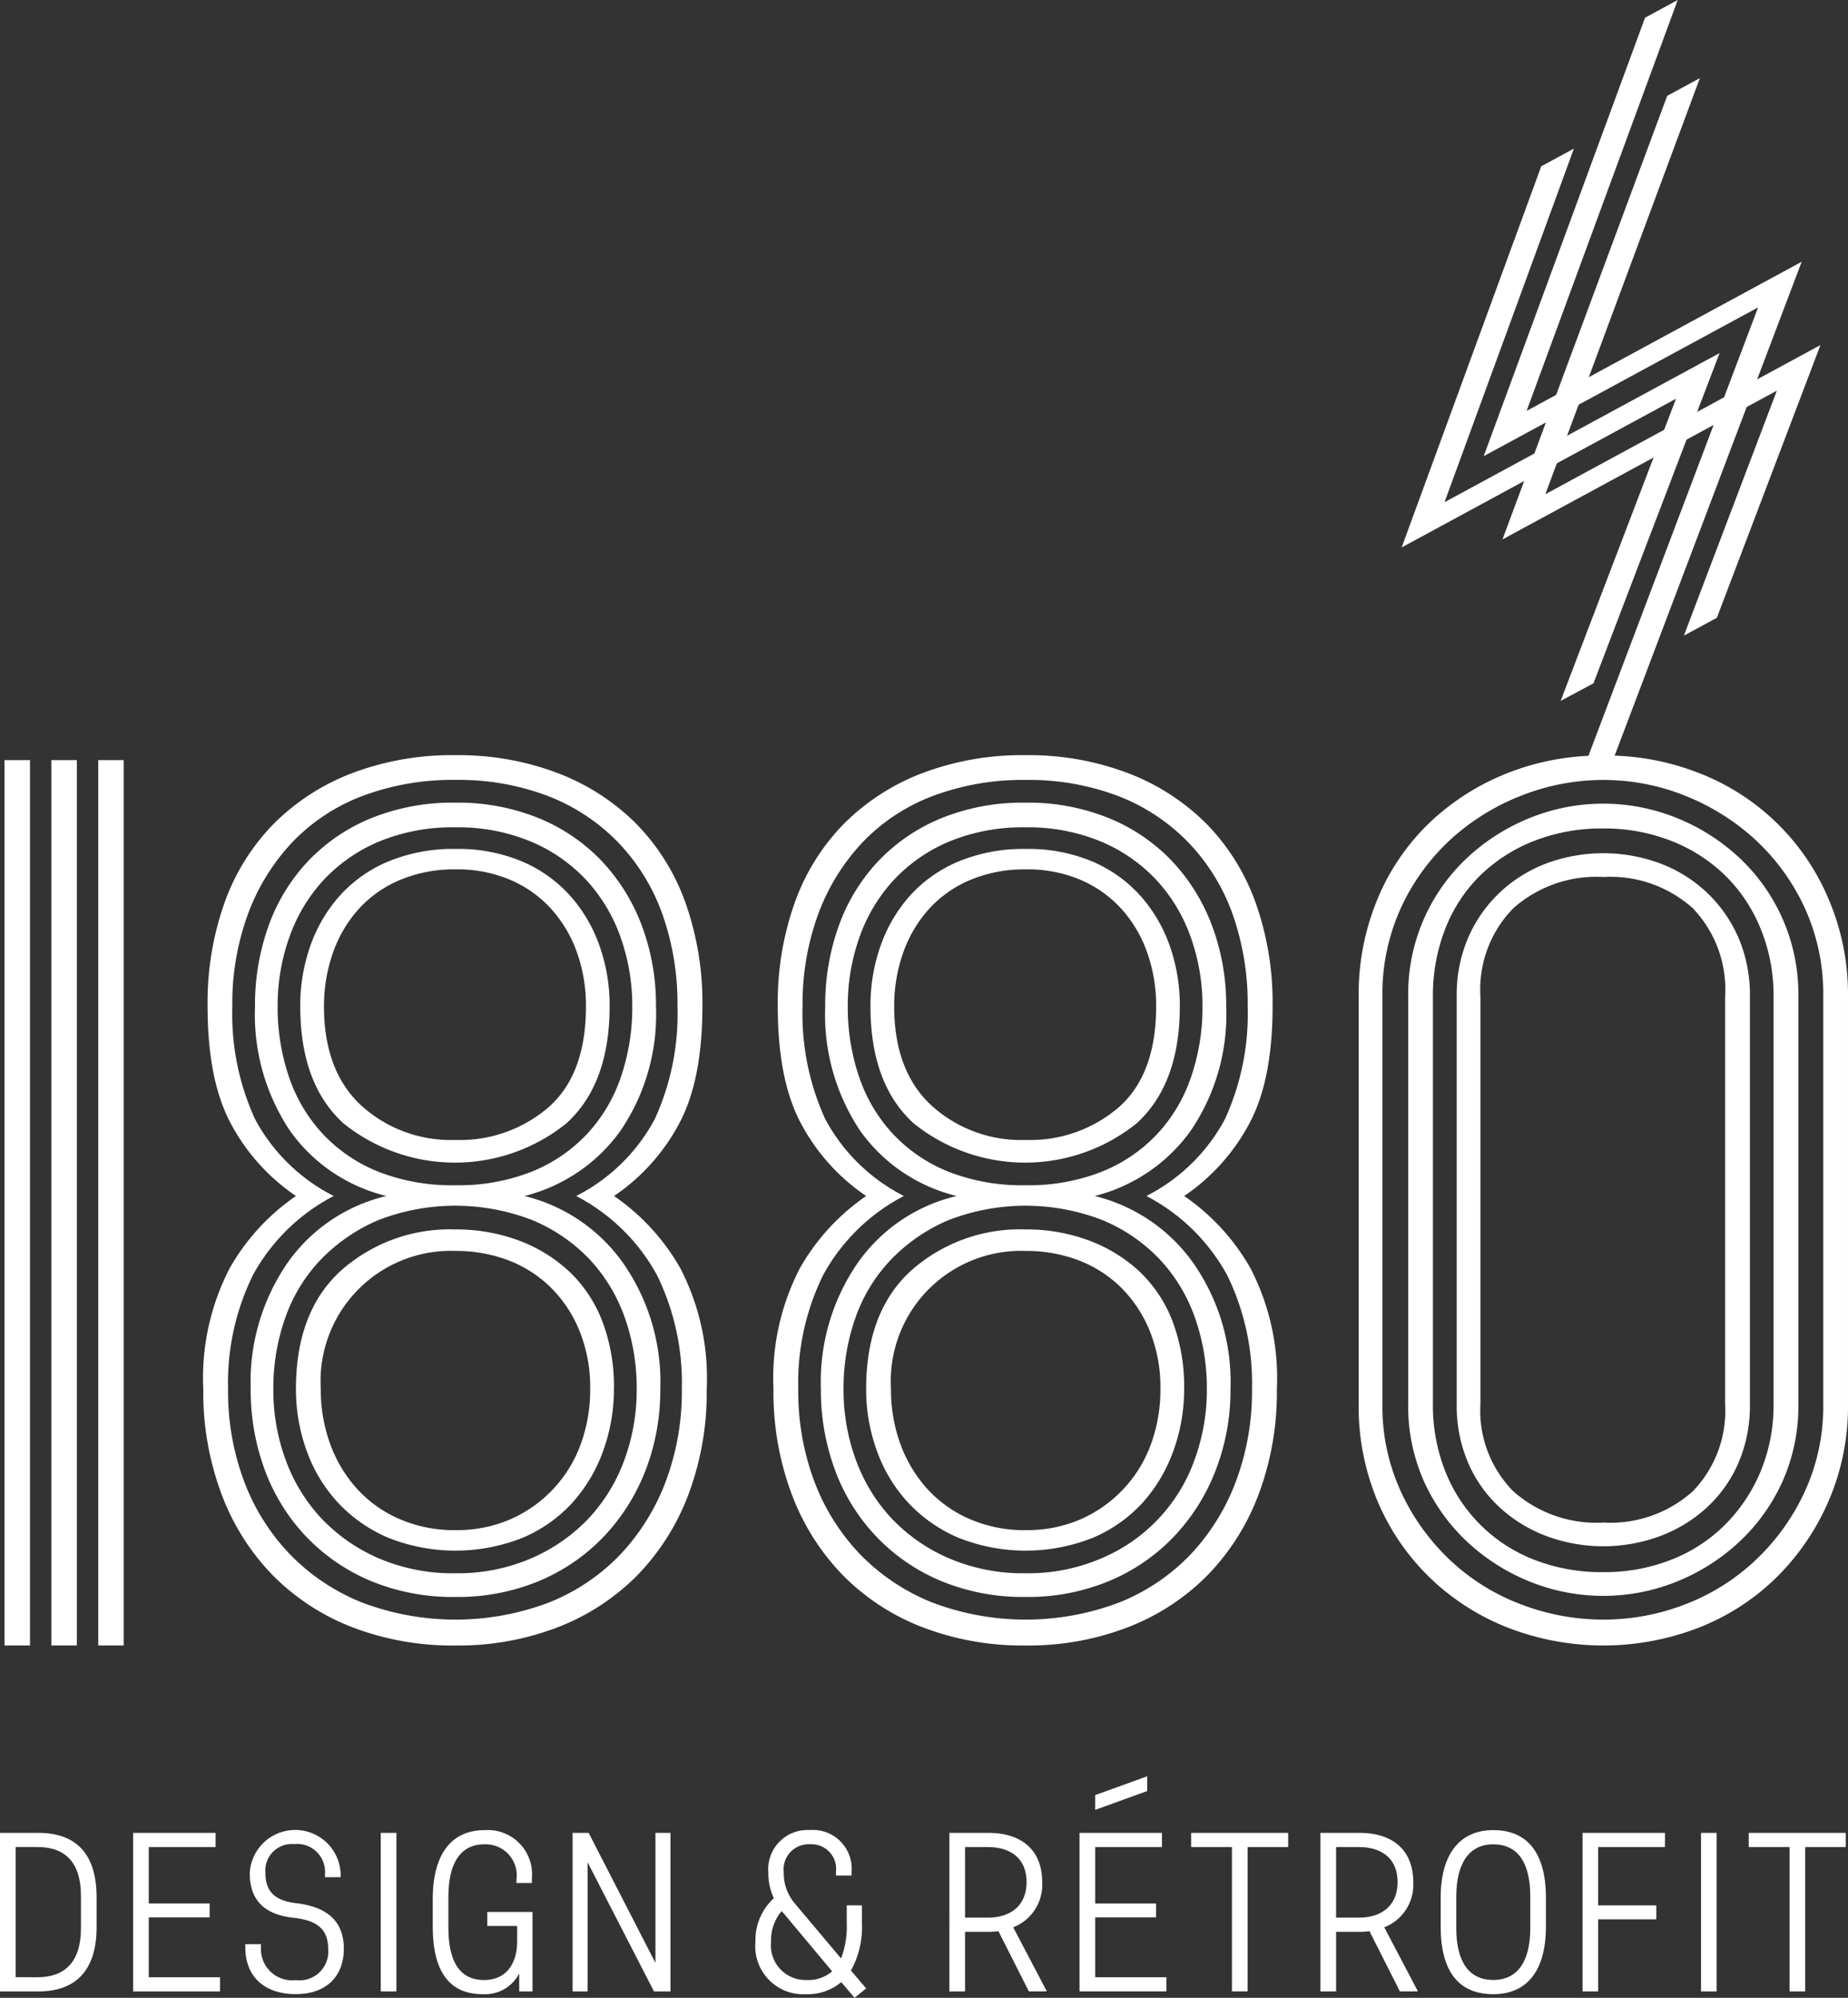
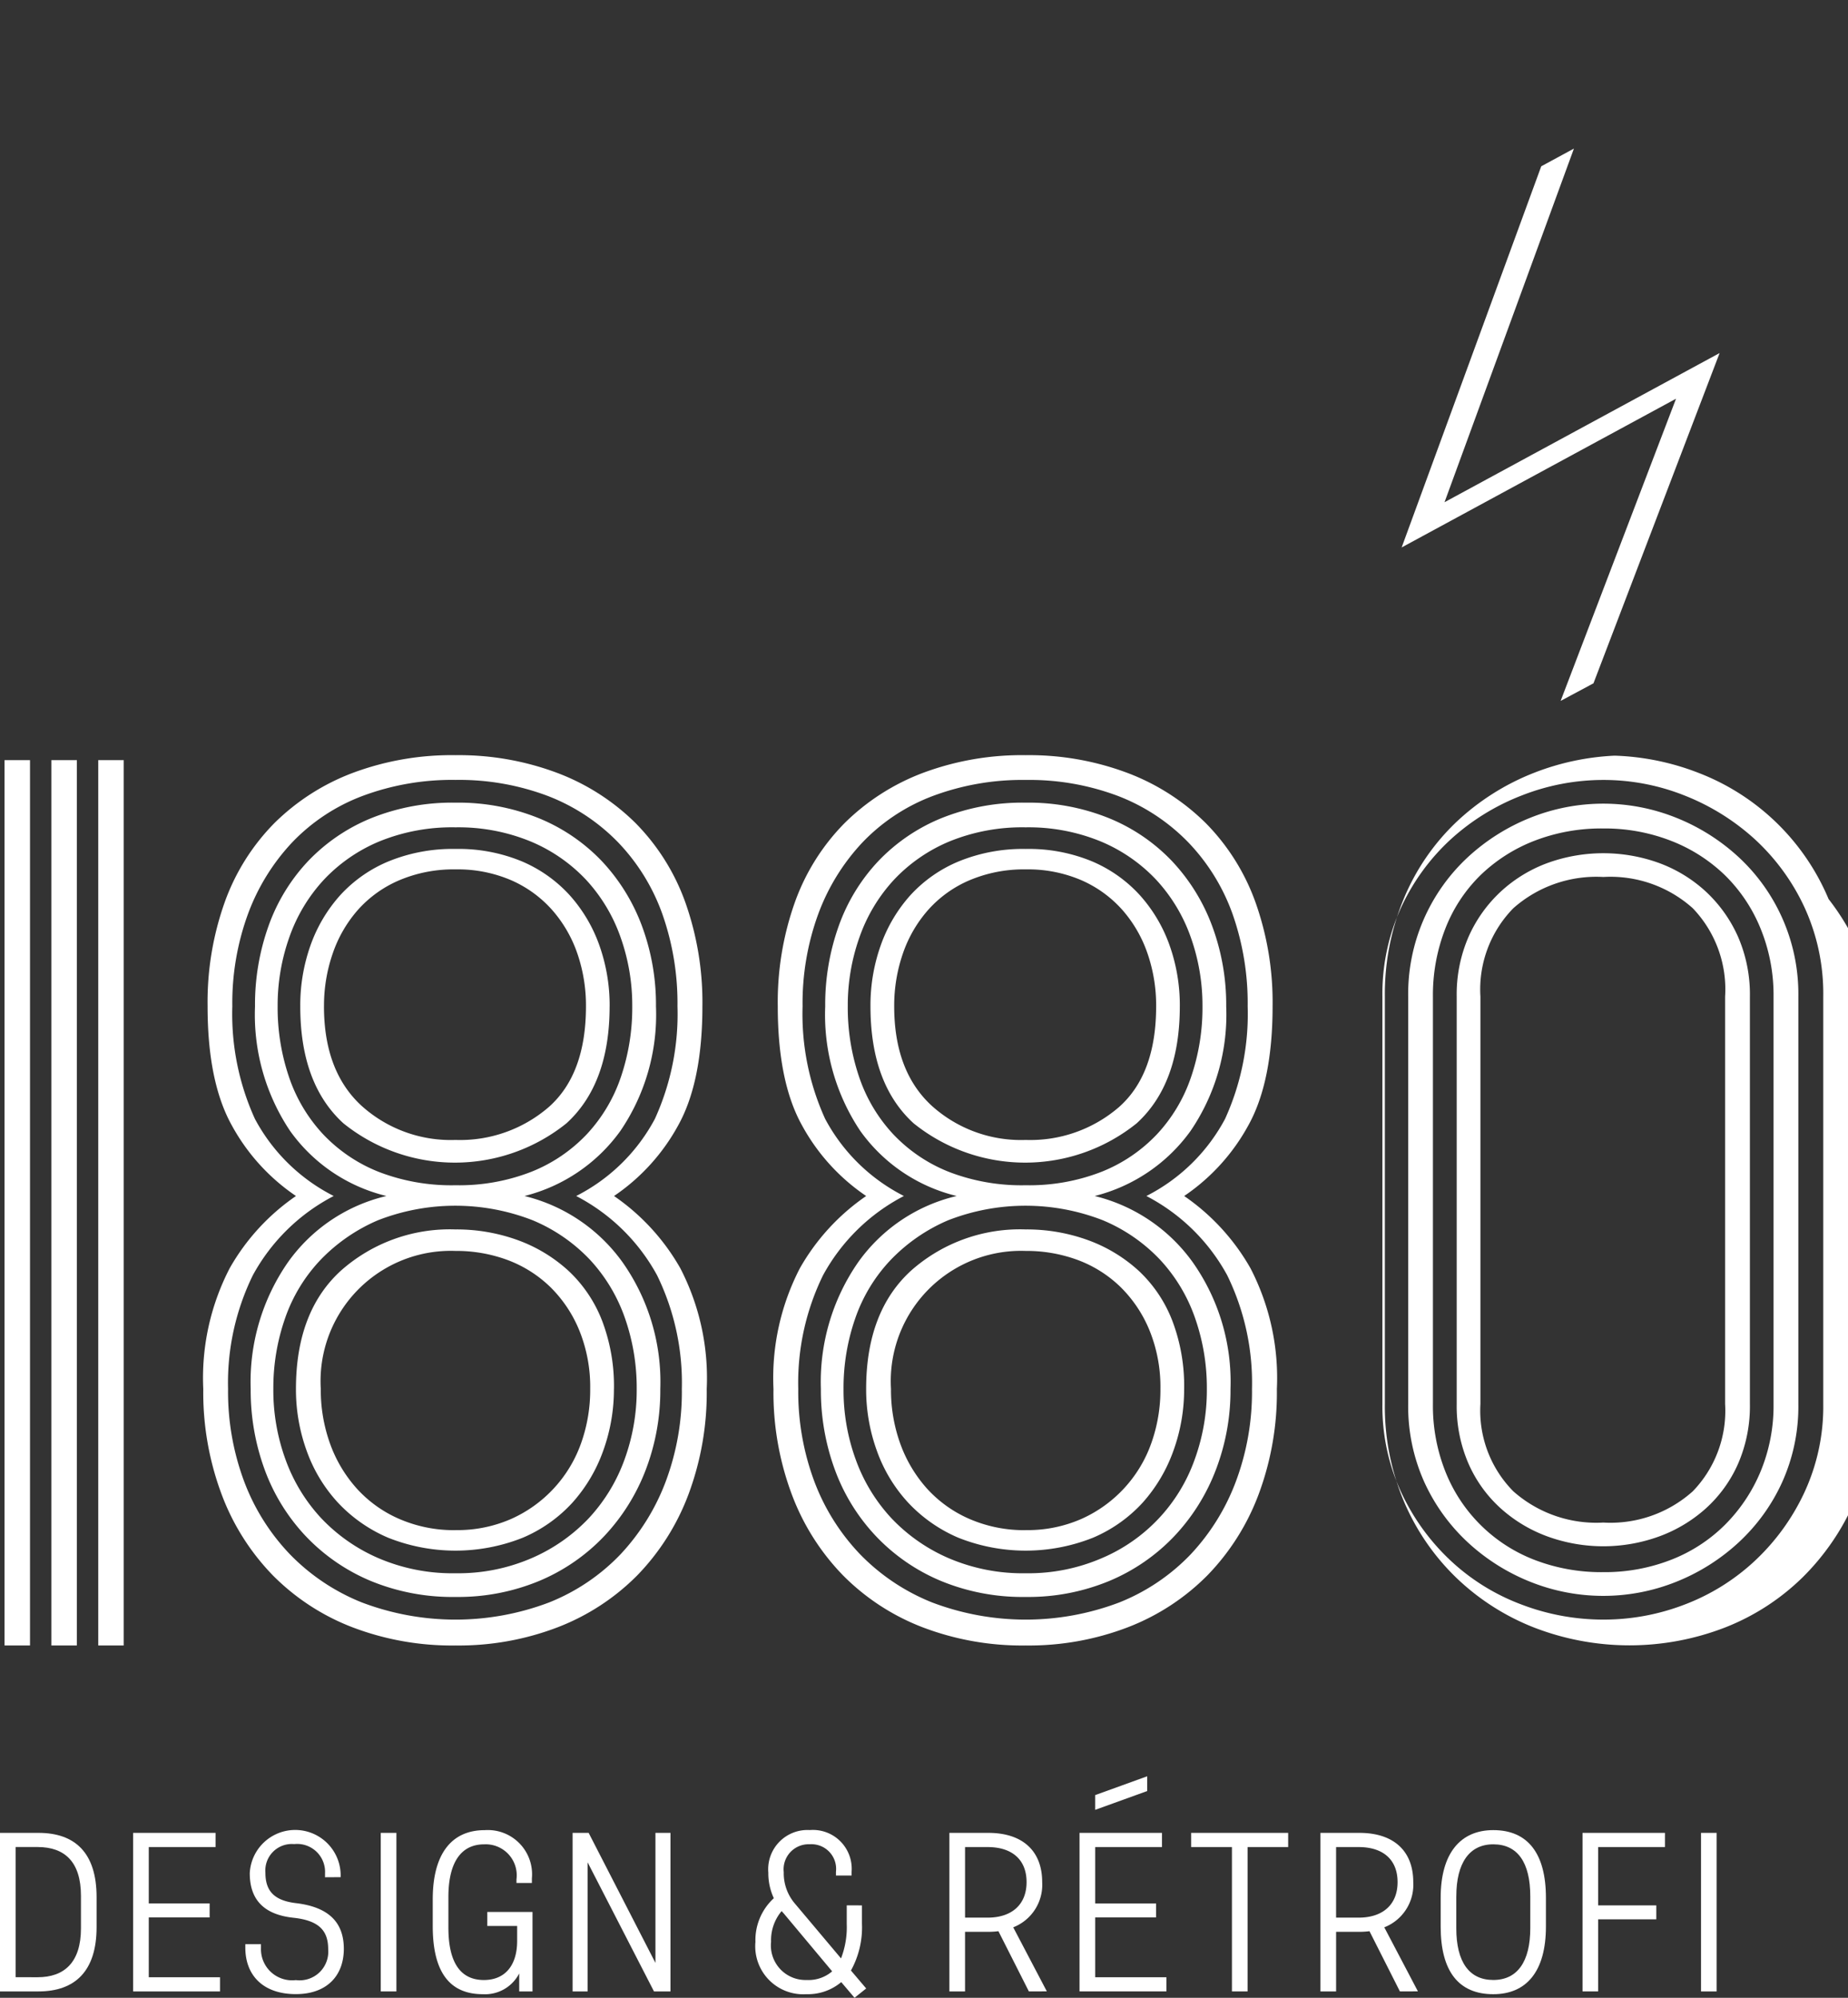
<svg xmlns="http://www.w3.org/2000/svg" width="139" height="150.271" viewBox="0 0 139 150.271">
  <rect x="0" y="0" width="139" height="150.271" fill="#333333" stroke="none" />
  <g id="Group_26" data-name="Group 26" transform="translate(-512.39 -116.429)">
    <g id="Group_8" data-name="Group 8" transform="translate(512.39 116.429)">
      <g id="Group_6" data-name="Group 6" transform="translate(0.342)">
        <path id="Path_1" data-name="Path 1" d="M536.968,248.546a17.945,17.945,0,0,1,1.987-9.08,16.389,16.389,0,0,1,4.986-5.433,15.2,15.2,0,0,1-4.825-5.31q-1.824-3.282-1.823-8.959a22.4,22.4,0,0,1,1.3-7.863,16.279,16.279,0,0,1,3.728-5.92,16.8,16.8,0,0,1,5.879-3.769,21.241,21.241,0,0,1,7.743-1.338,21.02,21.02,0,0,1,7.661,1.338,16.8,16.8,0,0,1,5.878,3.769,16.3,16.3,0,0,1,3.729,5.92,22.48,22.48,0,0,1,1.3,7.863q0,5.677-1.823,8.959a15.209,15.209,0,0,1-4.824,5.31,16.435,16.435,0,0,1,4.986,5.433,17.967,17.967,0,0,1,1.986,9.08,21.888,21.888,0,0,1-1.378,7.945,17.584,17.584,0,0,1-3.851,6.081,17.038,17.038,0,0,1-5.959,3.892,20.785,20.785,0,0,1-7.7,1.378,21,21,0,0,1-7.783-1.378,17.008,17.008,0,0,1-5.959-3.892,17.535,17.535,0,0,1-3.851-6.081A21.862,21.862,0,0,1,536.968,248.546Zm9.811-14.513a14.558,14.558,0,0,0-6.081,5.959,18.4,18.4,0,0,0-1.865,8.555,19.262,19.262,0,0,0,1.216,6.971,16.1,16.1,0,0,0,3.446,5.474,15.625,15.625,0,0,0,5.39,3.608,19.848,19.848,0,0,0,14.109,0,15.219,15.219,0,0,0,5.35-3.608,16.479,16.479,0,0,0,3.405-5.474,19.261,19.261,0,0,0,1.216-6.971,18.425,18.425,0,0,0-1.865-8.555,14.574,14.574,0,0,0-6.082-5.959,13.761,13.761,0,0,0,5.918-5.8,19,19,0,0,0,1.7-8.473,20.17,20.17,0,0,0-1.136-6.932,15.1,15.1,0,0,0-3.323-5.39,14.756,14.756,0,0,0-5.27-3.487,18.892,18.892,0,0,0-6.972-1.216,19.206,19.206,0,0,0-7.013,1.216,14.27,14.27,0,0,0-5.27,3.487,15.872,15.872,0,0,0-3.324,5.39,19.519,19.519,0,0,0-1.175,6.932,19.028,19.028,0,0,0,1.7,8.473A13.761,13.761,0,0,0,546.779,234.032Zm3.971,0a12.513,12.513,0,0,1-7.255-4.9,15.72,15.72,0,0,1-2.635-9.365,17.578,17.578,0,0,1,1.014-6.04,13.892,13.892,0,0,1,2.959-4.863,13.692,13.692,0,0,1,4.744-3.243,16.307,16.307,0,0,1,6.363-1.176,16.1,16.1,0,0,1,6.283,1.176,13.709,13.709,0,0,1,4.743,3.243,14.452,14.452,0,0,1,3,4.863,17.019,17.019,0,0,1,1.053,6.04,15.539,15.539,0,0,1-2.674,9.365,12.68,12.68,0,0,1-7.216,4.9,12.791,12.791,0,0,1,7.378,4.987,15.628,15.628,0,0,1,2.838,9.526,16.74,16.74,0,0,1-1.094,6.079,15.112,15.112,0,0,1-3.121,4.987,14.388,14.388,0,0,1-4.865,3.363,15.888,15.888,0,0,1-6.324,1.216,16.1,16.1,0,0,1-6.406-1.216,14.387,14.387,0,0,1-4.865-3.363,14.582,14.582,0,0,1-3.08-4.987,17.313,17.313,0,0,1-1.055-6.079,15.774,15.774,0,0,1,2.8-9.526A12.628,12.628,0,0,1,550.751,234.032Zm-8.512,14.513a15.226,15.226,0,0,0,.932,5.351,12.871,12.871,0,0,0,2.676,4.378,13.038,13.038,0,0,0,4.3,3,14.112,14.112,0,0,0,5.8,1.134,13.9,13.9,0,0,0,5.715-1.134,13.039,13.039,0,0,0,4.3-3,12.909,12.909,0,0,0,2.677-4.378,15.276,15.276,0,0,0,.932-5.351,15.911,15.911,0,0,0-.892-5.351,12.471,12.471,0,0,0-2.635-4.379,12.606,12.606,0,0,0-4.3-2.959,16.021,16.021,0,0,0-11.634,0,13.142,13.142,0,0,0-4.3,2.959,12.114,12.114,0,0,0-2.675,4.379A15.856,15.856,0,0,0,542.239,248.546Zm13.7-15.323a14.939,14.939,0,0,0,5.715-1.015,11.66,11.66,0,0,0,4.177-2.836,11.877,11.877,0,0,0,2.554-4.3,16.2,16.2,0,0,0,.851-5.31,15.3,15.3,0,0,0-.892-5.228,12.4,12.4,0,0,0-2.594-4.3,12.13,12.13,0,0,0-4.175-2.877,14.275,14.275,0,0,0-5.635-1.055,14.49,14.49,0,0,0-5.716,1.055,12.119,12.119,0,0,0-4.175,2.877,12.364,12.364,0,0,0-2.594,4.3,15.3,15.3,0,0,0-.892,5.228,16.2,16.2,0,0,0,.851,5.31,11.891,11.891,0,0,0,2.553,4.3,11.67,11.67,0,0,0,4.176,2.836A15.168,15.168,0,0,0,555.941,233.223Zm11.918,15.323a13.571,13.571,0,0,1-.811,4.662,11.7,11.7,0,0,1-2.312,3.892,10.735,10.735,0,0,1-3.728,2.635,13.682,13.682,0,0,1-10.134,0A11.147,11.147,0,0,1,547.1,257.1a11.371,11.371,0,0,1-2.351-3.892,13.539,13.539,0,0,1-.81-4.662q0-5.837,3.405-8.918a12.324,12.324,0,0,1,8.594-3.081,13.462,13.462,0,0,1,4.7.81,11.4,11.4,0,0,1,3.809,2.311,10.144,10.144,0,0,1,2.514,3.731A13.809,13.809,0,0,1,567.859,248.546Zm-.324-28.783q0,5.837-3.243,8.8a13.376,13.376,0,0,1-16.782,0q-3.245-2.959-3.243-8.8a13.469,13.469,0,0,1,.769-4.58,11.274,11.274,0,0,1,2.231-3.77,10.2,10.2,0,0,1,3.648-2.554,12.725,12.725,0,0,1,5.027-.932,12.438,12.438,0,0,1,4.986.932,10.3,10.3,0,0,1,3.608,2.554,11.272,11.272,0,0,1,2.23,3.77A13.5,13.5,0,0,1,567.534,219.763Zm-11.594,39.4a10.045,10.045,0,0,0,4.216-.851,9.825,9.825,0,0,0,5.229-5.675,11.944,11.944,0,0,0,.689-4.094,11.316,11.316,0,0,0-.811-4.379,9.74,9.74,0,0,0-2.189-3.284,9.271,9.271,0,0,0-3.2-2.027,11.054,11.054,0,0,0-3.931-.689,9.8,9.8,0,0,0-10.134,10.379,11.941,11.941,0,0,0,.689,4.094A10.206,10.206,0,0,0,548.482,256a9.282,9.282,0,0,0,3.2,2.311A10.311,10.311,0,0,0,555.941,259.167Zm-9.891-39.4q0,4.865,2.8,7.459a10.011,10.011,0,0,0,7.094,2.594,10.193,10.193,0,0,0,7.012-2.472q2.8-2.473,2.8-7.582a12.039,12.039,0,0,0-.649-3.972,9.74,9.74,0,0,0-1.905-3.284,8.874,8.874,0,0,0-3.081-2.23,10.189,10.189,0,0,0-4.175-.811,10.462,10.462,0,0,0-4.216.811,8.772,8.772,0,0,0-3.122,2.23,9.7,9.7,0,0,0-1.9,3.284A11.983,11.983,0,0,0,546.049,219.763Z" transform="translate(-522.021 -144.071)" fill="#fff" />
        <path id="Path_2" data-name="Path 2" d="M575.056,248.546a17.945,17.945,0,0,1,1.986-9.08,16.4,16.4,0,0,1,4.986-5.433,15.187,15.187,0,0,1-4.824-5.31q-1.824-3.282-1.825-8.959a22.43,22.43,0,0,1,1.3-7.863,16.268,16.268,0,0,1,3.729-5.92,16.791,16.791,0,0,1,5.877-3.769,21.256,21.256,0,0,1,7.744-1.338,21.009,21.009,0,0,1,7.66,1.338,16.789,16.789,0,0,1,5.879,3.769,16.31,16.31,0,0,1,3.729,5.92,22.426,22.426,0,0,1,1.3,7.863q0,5.677-1.826,8.959a15.2,15.2,0,0,1-4.823,5.31,16.435,16.435,0,0,1,4.986,5.433,17.957,17.957,0,0,1,1.986,9.08,21.888,21.888,0,0,1-1.379,7.945,17.552,17.552,0,0,1-3.851,6.081,17.033,17.033,0,0,1-5.958,3.892,20.786,20.786,0,0,1-7.7,1.378,21,21,0,0,1-7.783-1.378,17.006,17.006,0,0,1-5.959-3.892,17.534,17.534,0,0,1-3.851-6.081A21.837,21.837,0,0,1,575.056,248.546Zm9.81-14.513a14.552,14.552,0,0,0-6.081,5.959,18.4,18.4,0,0,0-1.865,8.555,19.287,19.287,0,0,0,1.215,6.971,16.114,16.114,0,0,0,3.446,5.474,15.629,15.629,0,0,0,5.394,3.608,19.839,19.839,0,0,0,14.106,0,15.233,15.233,0,0,0,5.351-3.608,16.386,16.386,0,0,0,3.4-5.474,19.239,19.239,0,0,0,1.216-6.971,18.411,18.411,0,0,0-1.865-8.555,14.565,14.565,0,0,0-6.078-5.959,13.773,13.773,0,0,0,5.918-5.8,19.026,19.026,0,0,0,1.7-8.473,20.2,20.2,0,0,0-1.134-6.932,15.127,15.127,0,0,0-3.326-5.39A14.732,14.732,0,0,0,601,203.954a18.9,18.9,0,0,0-6.972-1.216,19.2,19.2,0,0,0-7.013,1.216,14.279,14.279,0,0,0-5.27,3.487,15.872,15.872,0,0,0-3.324,5.39,19.516,19.516,0,0,0-1.176,6.932,19.011,19.011,0,0,0,1.7,8.473A13.757,13.757,0,0,0,584.866,234.032Zm3.974,0a12.529,12.529,0,0,1-7.258-4.9,15.72,15.72,0,0,1-2.635-9.365,17.578,17.578,0,0,1,1.015-6.04,13.91,13.91,0,0,1,2.959-4.863,13.7,13.7,0,0,1,4.743-3.243,16.312,16.312,0,0,1,6.364-1.176,16.1,16.1,0,0,1,6.283,1.176,13.664,13.664,0,0,1,4.742,3.243,14.4,14.4,0,0,1,3,4.863,17.022,17.022,0,0,1,1.056,6.04,15.547,15.547,0,0,1-2.677,9.365,12.687,12.687,0,0,1-7.216,4.9,12.8,12.8,0,0,1,7.378,4.987,15.621,15.621,0,0,1,2.838,9.526,16.715,16.715,0,0,1-1.1,6.079,15.073,15.073,0,0,1-3.12,4.987,14.4,14.4,0,0,1-4.865,3.363,15.88,15.88,0,0,1-6.324,1.216,16.078,16.078,0,0,1-6.4-1.216,14.347,14.347,0,0,1-4.866-3.363,14.534,14.534,0,0,1-3.081-4.987,17.288,17.288,0,0,1-1.054-6.079,15.781,15.781,0,0,1,2.8-9.526A12.633,12.633,0,0,1,588.84,234.032Zm-8.514,14.513a15.225,15.225,0,0,0,.932,5.351,12.87,12.87,0,0,0,2.675,4.378,13.04,13.04,0,0,0,4.3,3,14.115,14.115,0,0,0,5.8,1.134,13.906,13.906,0,0,0,5.716-1.134,12.643,12.643,0,0,0,6.972-7.378,15.276,15.276,0,0,0,.932-5.351,15.855,15.855,0,0,0-.893-5.351,12.405,12.405,0,0,0-2.635-4.379,12.592,12.592,0,0,0-4.295-2.959,16.021,16.021,0,0,0-11.634,0,13.128,13.128,0,0,0-4.3,2.959,12.114,12.114,0,0,0-2.675,4.379A15.882,15.882,0,0,0,580.326,248.546Zm13.7-15.323a14.949,14.949,0,0,0,5.716-1.015,11.661,11.661,0,0,0,4.174-2.836,11.877,11.877,0,0,0,2.554-4.3,16.136,16.136,0,0,0,.854-5.31,15.33,15.33,0,0,0-.893-5.228,12.4,12.4,0,0,0-2.6-4.3,12.136,12.136,0,0,0-4.174-2.877,14.279,14.279,0,0,0-5.635-1.055,14.49,14.49,0,0,0-5.716,1.055,12.13,12.13,0,0,0-4.175,2.877,12.364,12.364,0,0,0-2.594,4.3,15.275,15.275,0,0,0-.892,5.228,16.193,16.193,0,0,0,.851,5.31,11.876,11.876,0,0,0,2.554,4.3,11.666,11.666,0,0,0,4.175,2.836A15.172,15.172,0,0,0,594.027,233.223Zm11.918,15.323a13.54,13.54,0,0,1-.811,4.662,11.75,11.75,0,0,1-2.31,3.892,10.753,10.753,0,0,1-3.731,2.635,13.682,13.682,0,0,1-10.134,0,11.128,11.128,0,0,1-3.769-2.635,11.34,11.34,0,0,1-2.352-3.892,13.539,13.539,0,0,1-.811-4.662q0-5.837,3.4-8.918a12.327,12.327,0,0,1,8.6-3.081,13.467,13.467,0,0,1,4.7.81,11.429,11.429,0,0,1,3.812,2.311,10.125,10.125,0,0,1,2.511,3.731A13.786,13.786,0,0,1,605.945,248.546Zm-.325-28.783q0,5.837-3.242,8.8a13.376,13.376,0,0,1-16.782,0q-3.243-2.959-3.243-8.8a13.443,13.443,0,0,1,.77-4.58,11.231,11.231,0,0,1,2.228-3.77A10.236,10.236,0,0,1,589,208.86a12.736,12.736,0,0,1,5.028-.932,12.43,12.43,0,0,1,4.986.932,10.271,10.271,0,0,1,3.607,2.554,11.252,11.252,0,0,1,2.231,3.77A13.5,13.5,0,0,1,605.62,219.763Zm-11.592,39.4a10.049,10.049,0,0,0,4.216-.851,9.818,9.818,0,0,0,5.228-5.675,11.943,11.943,0,0,0,.69-4.094,11.3,11.3,0,0,0-.811-4.379,9.759,9.759,0,0,0-2.189-3.284,9.236,9.236,0,0,0-3.2-2.027,11.06,11.06,0,0,0-3.932-.689,9.8,9.8,0,0,0-10.134,10.379,11.915,11.915,0,0,0,.689,4.094A10.283,10.283,0,0,0,586.567,256a9.314,9.314,0,0,0,3.2,2.311A10.33,10.33,0,0,0,594.027,259.167Zm-9.891-39.4q0,4.865,2.8,7.459a10.012,10.012,0,0,0,7.094,2.594,10.2,10.2,0,0,0,7.014-2.472q2.794-2.473,2.795-7.582a11.983,11.983,0,0,0-.649-3.972,9.722,9.722,0,0,0-1.9-3.284,8.869,8.869,0,0,0-3.082-2.23,10.184,10.184,0,0,0-4.174-.811,10.474,10.474,0,0,0-4.216.811,8.742,8.742,0,0,0-3.12,2.23,9.69,9.69,0,0,0-1.907,3.284A12.009,12.009,0,0,0,584.136,219.763Z" transform="translate(-517.22 -144.071)" fill="#fff" />
        <g id="Group_4" data-name="Group 4" transform="translate(0 57.176)">
          <g id="Group_1" data-name="Group 1" transform="translate(7.048)">
            <rect id="Rectangle_2" data-name="Rectangle 2" width="1.914" height="66.595" fill="#fff" />
          </g>
          <g id="Group_2" data-name="Group 2" transform="translate(3.523)">
            <rect id="Rectangle_3" data-name="Rectangle 3" width="1.916" height="66.595" fill="#fff" />
          </g>
          <g id="Group_3" data-name="Group 3">
            <rect id="Rectangle_4" data-name="Rectangle 4" width="1.915" height="66.595" fill="#fff" />
          </g>
        </g>
-         <path id="Path_3" data-name="Path 3" d="M638.6,155.646l-2.459,1.335-12.389,33.365,20.638-11.19-6.994,18.427,2.481-1.344,7.792-20.514-20.691,11.219Z" transform="translate(-511.083 -149.771)" fill="#fff" />
        <path id="Path_4" data-name="Path 4" d="M628.975,201.9l2.47-1.324,9.488-24.842-20.691,11.219,9.734-26.6-2.459,1.333-10.5,28.67,20.638-11.188Z" transform="translate(-511.932 -149.178)" fill="#fff" />
        <g id="Group_5" data-name="Group 5" transform="translate(101.851)">
-           <path id="Path_5" data-name="Path 5" d="M649.491,218.054a17.364,17.364,0,0,0-9.769-9.485,19.021,19.021,0,0,0-6.322-1.3l14.068-37.151-20.691,11.219,11.368-30.909-2.459,1.334-12.135,32.978,20.638-11.187-12.76,33.727a19.039,19.039,0,0,0-6.057,1.288,18.15,18.15,0,0,0-5.877,3.729,16.881,16.881,0,0,0-3.932,5.755,18.7,18.7,0,0,0-1.418,7.338v30.646a18.388,18.388,0,0,0,1.418,7.3,17.417,17.417,0,0,0,3.932,5.757,17.809,17.809,0,0,0,5.877,3.769,19.9,19.9,0,0,0,14.35,0,17.355,17.355,0,0,0,5.837-3.769,18.268,18.268,0,0,0,3.932-5.757,17.925,17.925,0,0,0,1.46-7.3V225.393A18.23,18.23,0,0,0,649.491,218.054Zm-.4,37.985a15.35,15.35,0,0,1-1.419,6.648,16.64,16.64,0,0,1-3.729,5.147,16.117,16.117,0,0,1-5.27,3.284,16.933,16.933,0,0,1-6.121,1.135,17.242,17.242,0,0,1-6.162-1.135,16,16,0,0,1-5.309-3.284,16.606,16.606,0,0,1-3.731-5.147,15.349,15.349,0,0,1-1.418-6.648V225.393a15.554,15.554,0,0,1,1.418-6.73,16.176,16.176,0,0,1,3.731-5.108,17.036,17.036,0,0,1,5.309-3.283,16.763,16.763,0,0,1,6.162-1.176,16.463,16.463,0,0,1,6.121,1.176,17.178,17.178,0,0,1,5.27,3.283,16.208,16.208,0,0,1,3.729,5.108,15.555,15.555,0,0,1,1.419,6.73Z" transform="translate(-614.145 -150.429)" fill="#fff" />
+           <path id="Path_5" data-name="Path 5" d="M649.491,218.054a17.364,17.364,0,0,0-9.769-9.485,19.021,19.021,0,0,0-6.322-1.3a19.039,19.039,0,0,0-6.057,1.288,18.15,18.15,0,0,0-5.877,3.729,16.881,16.881,0,0,0-3.932,5.755,18.7,18.7,0,0,0-1.418,7.338v30.646a18.388,18.388,0,0,0,1.418,7.3,17.417,17.417,0,0,0,3.932,5.757,17.809,17.809,0,0,0,5.877,3.769,19.9,19.9,0,0,0,14.35,0,17.355,17.355,0,0,0,5.837-3.769,18.268,18.268,0,0,0,3.932-5.757,17.925,17.925,0,0,0,1.46-7.3V225.393A18.23,18.23,0,0,0,649.491,218.054Zm-.4,37.985a15.35,15.35,0,0,1-1.419,6.648,16.64,16.64,0,0,1-3.729,5.147,16.117,16.117,0,0,1-5.27,3.284,16.933,16.933,0,0,1-6.121,1.135,17.242,17.242,0,0,1-6.162-1.135,16,16,0,0,1-5.309-3.284,16.606,16.606,0,0,1-3.731-5.147,15.349,15.349,0,0,1-1.418-6.648V225.393a15.554,15.554,0,0,1,1.418-6.73,16.176,16.176,0,0,1,3.731-5.108,17.036,17.036,0,0,1,5.309-3.283,16.763,16.763,0,0,1,6.162-1.176,16.463,16.463,0,0,1,6.121,1.176,17.178,17.178,0,0,1,5.27,3.283,16.208,16.208,0,0,1,3.729,5.108,15.555,15.555,0,0,1,1.419,6.73Z" transform="translate(-614.145 -150.429)" fill="#fff" />
          <path id="Path_6" data-name="Path 6" d="M639.424,210.3a10.555,10.555,0,0,0-3.528-2.148,12.329,12.329,0,0,0-8.351,0,10.545,10.545,0,0,0-3.526,2.148,10.333,10.333,0,0,0-2.432,3.406,10.864,10.864,0,0,0-.893,4.5v30.646a10.856,10.856,0,0,0,.893,4.5,9.857,9.857,0,0,0,2.432,3.363,10.78,10.78,0,0,0,3.526,2.108,12.294,12.294,0,0,0,8.351,0,10.791,10.791,0,0,0,3.528-2.108,9.9,9.9,0,0,0,2.432-3.363,10.873,10.873,0,0,0,.891-4.5V218.209a10.881,10.881,0,0,0-.891-4.5A10.381,10.381,0,0,0,639.424,210.3Zm1.458,38.552a8.7,8.7,0,0,1-2.432,6.567,9.276,9.276,0,0,1-6.728,2.351,9.414,9.414,0,0,1-6.769-2.351,8.626,8.626,0,0,1-2.475-6.567V218.209a8.733,8.733,0,0,1,2.475-6.648,9.414,9.414,0,0,1,6.769-2.351,9.276,9.276,0,0,1,6.728,2.351,8.813,8.813,0,0,1,2.432,6.648Z" transform="translate(-613.319 -143.245)" fill="#fff" />
          <path id="Path_7" data-name="Path 7" d="M642.3,208.127a15.233,15.233,0,0,0-4.7-2.959,14.723,14.723,0,0,0-10.946,0,15.267,15.267,0,0,0-4.7,2.959,14.03,14.03,0,0,0-4.5,10.5v30.646a13.877,13.877,0,0,0,1.216,5.878,14.225,14.225,0,0,0,3.283,4.54,15.224,15.224,0,0,0,4.7,2.959,14.752,14.752,0,0,0,10.946,0,15.191,15.191,0,0,0,4.7-2.959,14.123,14.123,0,0,0,3.284-4.54,13.847,13.847,0,0,0,1.217-5.878V218.626a14.036,14.036,0,0,0-4.5-10.5Zm2.635,41.145a12.928,12.928,0,0,1-.972,5.067,12.394,12.394,0,0,1-2.677,4.012,11.794,11.794,0,0,1-4.054,2.636,13.729,13.729,0,0,1-5.107.931,13.959,13.959,0,0,1-5.19-.931,11.744,11.744,0,0,1-6.689-6.648,13.42,13.42,0,0,1-.932-5.067V218.626a13.737,13.737,0,0,1,.932-5.108,11.4,11.4,0,0,1,2.635-4.014,12.133,12.133,0,0,1,4.054-2.593,13.96,13.96,0,0,1,5.19-.932,13.73,13.73,0,0,1,5.107.932,12.132,12.132,0,0,1,4.054,2.593,11.862,11.862,0,0,1,2.677,4.014,13.231,13.231,0,0,1,.972,5.108Z" transform="translate(-613.728 -143.663)" fill="#fff" />
        </g>
      </g>
      <g id="Group_7" data-name="Group 7" transform="translate(0 133.606)">
        <path id="Path_8" data-name="Path 8" d="M526.284,272.864c2.735,0,4.371,1.48,4.371,4.834v2.259c0,3.308-1.62,4.833-4.371,4.833H523.39V272.864Zm-.064,10.859c2,0,3.259-1.111,3.259-3.671V277.6c0-2.573-1.239-3.671-3.259-3.671h-1.653v9.792Z" transform="translate(-523.39 -268.604)" fill="#fff" />
        <path id="Path_9" data-name="Path 9" d="M538.483,272.864v1.067h-5.024v4.242h4.578v1.052h-4.578v4.5h5.358v1.066h-6.534V272.864Z" transform="translate(-522.269 -268.604)" fill="#fff" />
        <path id="Path_10" data-name="Path 10" d="M545.772,276.225v-.286a2.1,2.1,0,0,0-2.321-2.208,1.992,1.992,0,0,0-2.163,2.146c0,1.288.555,2.1,2.336,2.3,2.432.3,3.562,1.448,3.562,3.434,0,2-1.255,3.405-3.609,3.405-2.433,0-3.8-1.386-3.8-3.5v-.255h1.177v.3a2.343,2.343,0,0,0,2.624,2.4,2.156,2.156,0,0,0,2.432-2.32c0-1.383-.668-2.161-2.624-2.37-2.337-.253-3.275-1.476-3.275-3.353a3.421,3.421,0,0,1,6.836.062v.238Z" transform="translate(-521.325 -268.627)" fill="#fff" />
        <path id="Path_11" data-name="Path 11" d="M550,272.864V284.79h-1.177V272.864Z" transform="translate(-520.184 -268.604)" fill="#fff" />
        <path id="Path_12" data-name="Path 12" d="M559.8,278.835v5.978h-1v-1.352a2.888,2.888,0,0,1-2.734,1.561c-2.482,0-3.769-1.638-3.769-5.12v-2.02c0-3.354,1.368-5.2,3.912-5.2a3.329,3.329,0,0,1,3.545,3.626v.35h-1.16v-.27a2.333,2.333,0,0,0-2.433-2.638c-1.75,0-2.687,1.383-2.687,3.958v2.306c0,2.624.905,3.941,2.671,3.941,1.59,0,2.5-1.1,2.5-2.941v-1.126H556.4v-1.051Z" transform="translate(-519.747 -268.627)" fill="#fff" />
        <path id="Path_13" data-name="Path 13" d="M569,272.864V284.79h-1.241l-4.993-9.713v9.713h-1.128V272.864h1.207l5.024,9.78v-9.78Z" transform="translate(-518.569 -268.604)" fill="#fff" />
        <path id="Path_14" data-name="Path 14" d="M581.863,278.342v1.368a6.7,6.7,0,0,1-.828,3.53l1.147,1.351-.877.7-1-1.178a3.894,3.894,0,0,1-2.622.908,3.611,3.611,0,0,1-3.832-3.931,4.277,4.277,0,0,1,1.384-3.288,4.433,4.433,0,0,1-.414-1.926,2.953,2.953,0,0,1,3.117-3.2,2.918,2.918,0,0,1,3.146,3.134v.286h-1.176v-.286a1.856,1.856,0,0,0-1.971-2.066,1.885,1.885,0,0,0-1.956,2.1,3.511,3.511,0,0,0,.858,2.385l3.45,4.1a6.517,6.517,0,0,0,.43-2.591v-1.4Zm-6.042.429a3.4,3.4,0,0,0-.794,2.305,2.6,2.6,0,0,0,2.671,2.877,2.727,2.727,0,0,0,1.924-.65l-3.657-4.374C575.916,278.883,575.869,278.818,575.82,278.771Z" transform="translate(-517.03 -268.627)" fill="#fff" />
        <path id="Path_15" data-name="Path 15" d="M592.785,284.79l-2.29-4.53a5.813,5.813,0,0,1-.763.047h-1.748v4.483h-1.177V272.864h2.924c2.592,0,4.055,1.369,4.055,3.7a3.434,3.434,0,0,1-2.178,3.405l2.527,4.816Zm-4.8-5.55h1.7c1.78,0,2.927-.953,2.927-2.671,0-1.683-1.082-2.637-2.927-2.637h-1.7Z" transform="translate(-515.397 -268.604)" fill="#fff" />
        <path id="Path_16" data-name="Path 16" d="M601.7,273.341v1.068h-5.023v4.242h4.58V279.7h-4.58v4.5h5.358v1.066H595.5V273.341Zm-1.113-3.146-3.911,1.414V270.5l3.911-1.415Z" transform="translate(-514.301 -269.081)" fill="#fff" />
        <path id="Path_17" data-name="Path 17" d="M610.253,272.864v1.067H607.2V284.79h-1.176V273.931h-3.068v-1.067Z" transform="translate(-513.362 -268.604)" fill="#fff" />
        <path id="Path_18" data-name="Path 18" d="M617.569,284.79l-2.289-4.53a5.815,5.815,0,0,1-.761.047H612.77v4.483h-1.178V272.864h2.927c2.591,0,4.054,1.369,4.054,3.7a3.437,3.437,0,0,1-2.179,3.405l2.529,4.816Zm-4.8-5.55h1.7c1.78,0,2.925-.953,2.925-2.671,0-1.683-1.082-2.637-2.925-2.637h-1.7Z" transform="translate(-512.273 -268.604)" fill="#fff" />
        <path id="Path_19" data-name="Path 19" d="M627.54,277.77v2.163c0,3.37-1.461,5.089-3.958,5.089-2.591,0-3.959-1.7-3.959-5.089V277.77c0-3.37,1.5-5.09,3.959-5.09C626.174,272.68,627.54,274.431,627.54,277.77Zm-6.742-.111v2.4c0,2.543.971,3.893,2.784,3.893s2.781-1.382,2.781-3.893v-2.4c0-2.543-.952-3.911-2.781-3.911C621.785,273.747,620.8,275.147,620.8,277.658Z" transform="translate(-511.261 -268.627)" fill="#fff" />
        <path id="Path_20" data-name="Path 20" d="M635.3,272.864v1.067h-5.024v4.387h4.371v1.049h-4.371v5.422h-1.177V272.864Z" transform="translate(-510.067 -268.604)" fill="#fff" />
        <path id="Path_21" data-name="Path 21" d="M638.188,272.864V284.79h-1.174V272.864Z" transform="translate(-509.069 -268.604)" fill="#fff" />
-         <path id="Path_22" data-name="Path 22" d="M647.5,272.864v1.067h-3.053V284.79h-1.177V273.931H640.2v-1.067Z" transform="translate(-508.667 -268.604)" fill="#fff" />
      </g>
    </g>
  </g>
</svg>